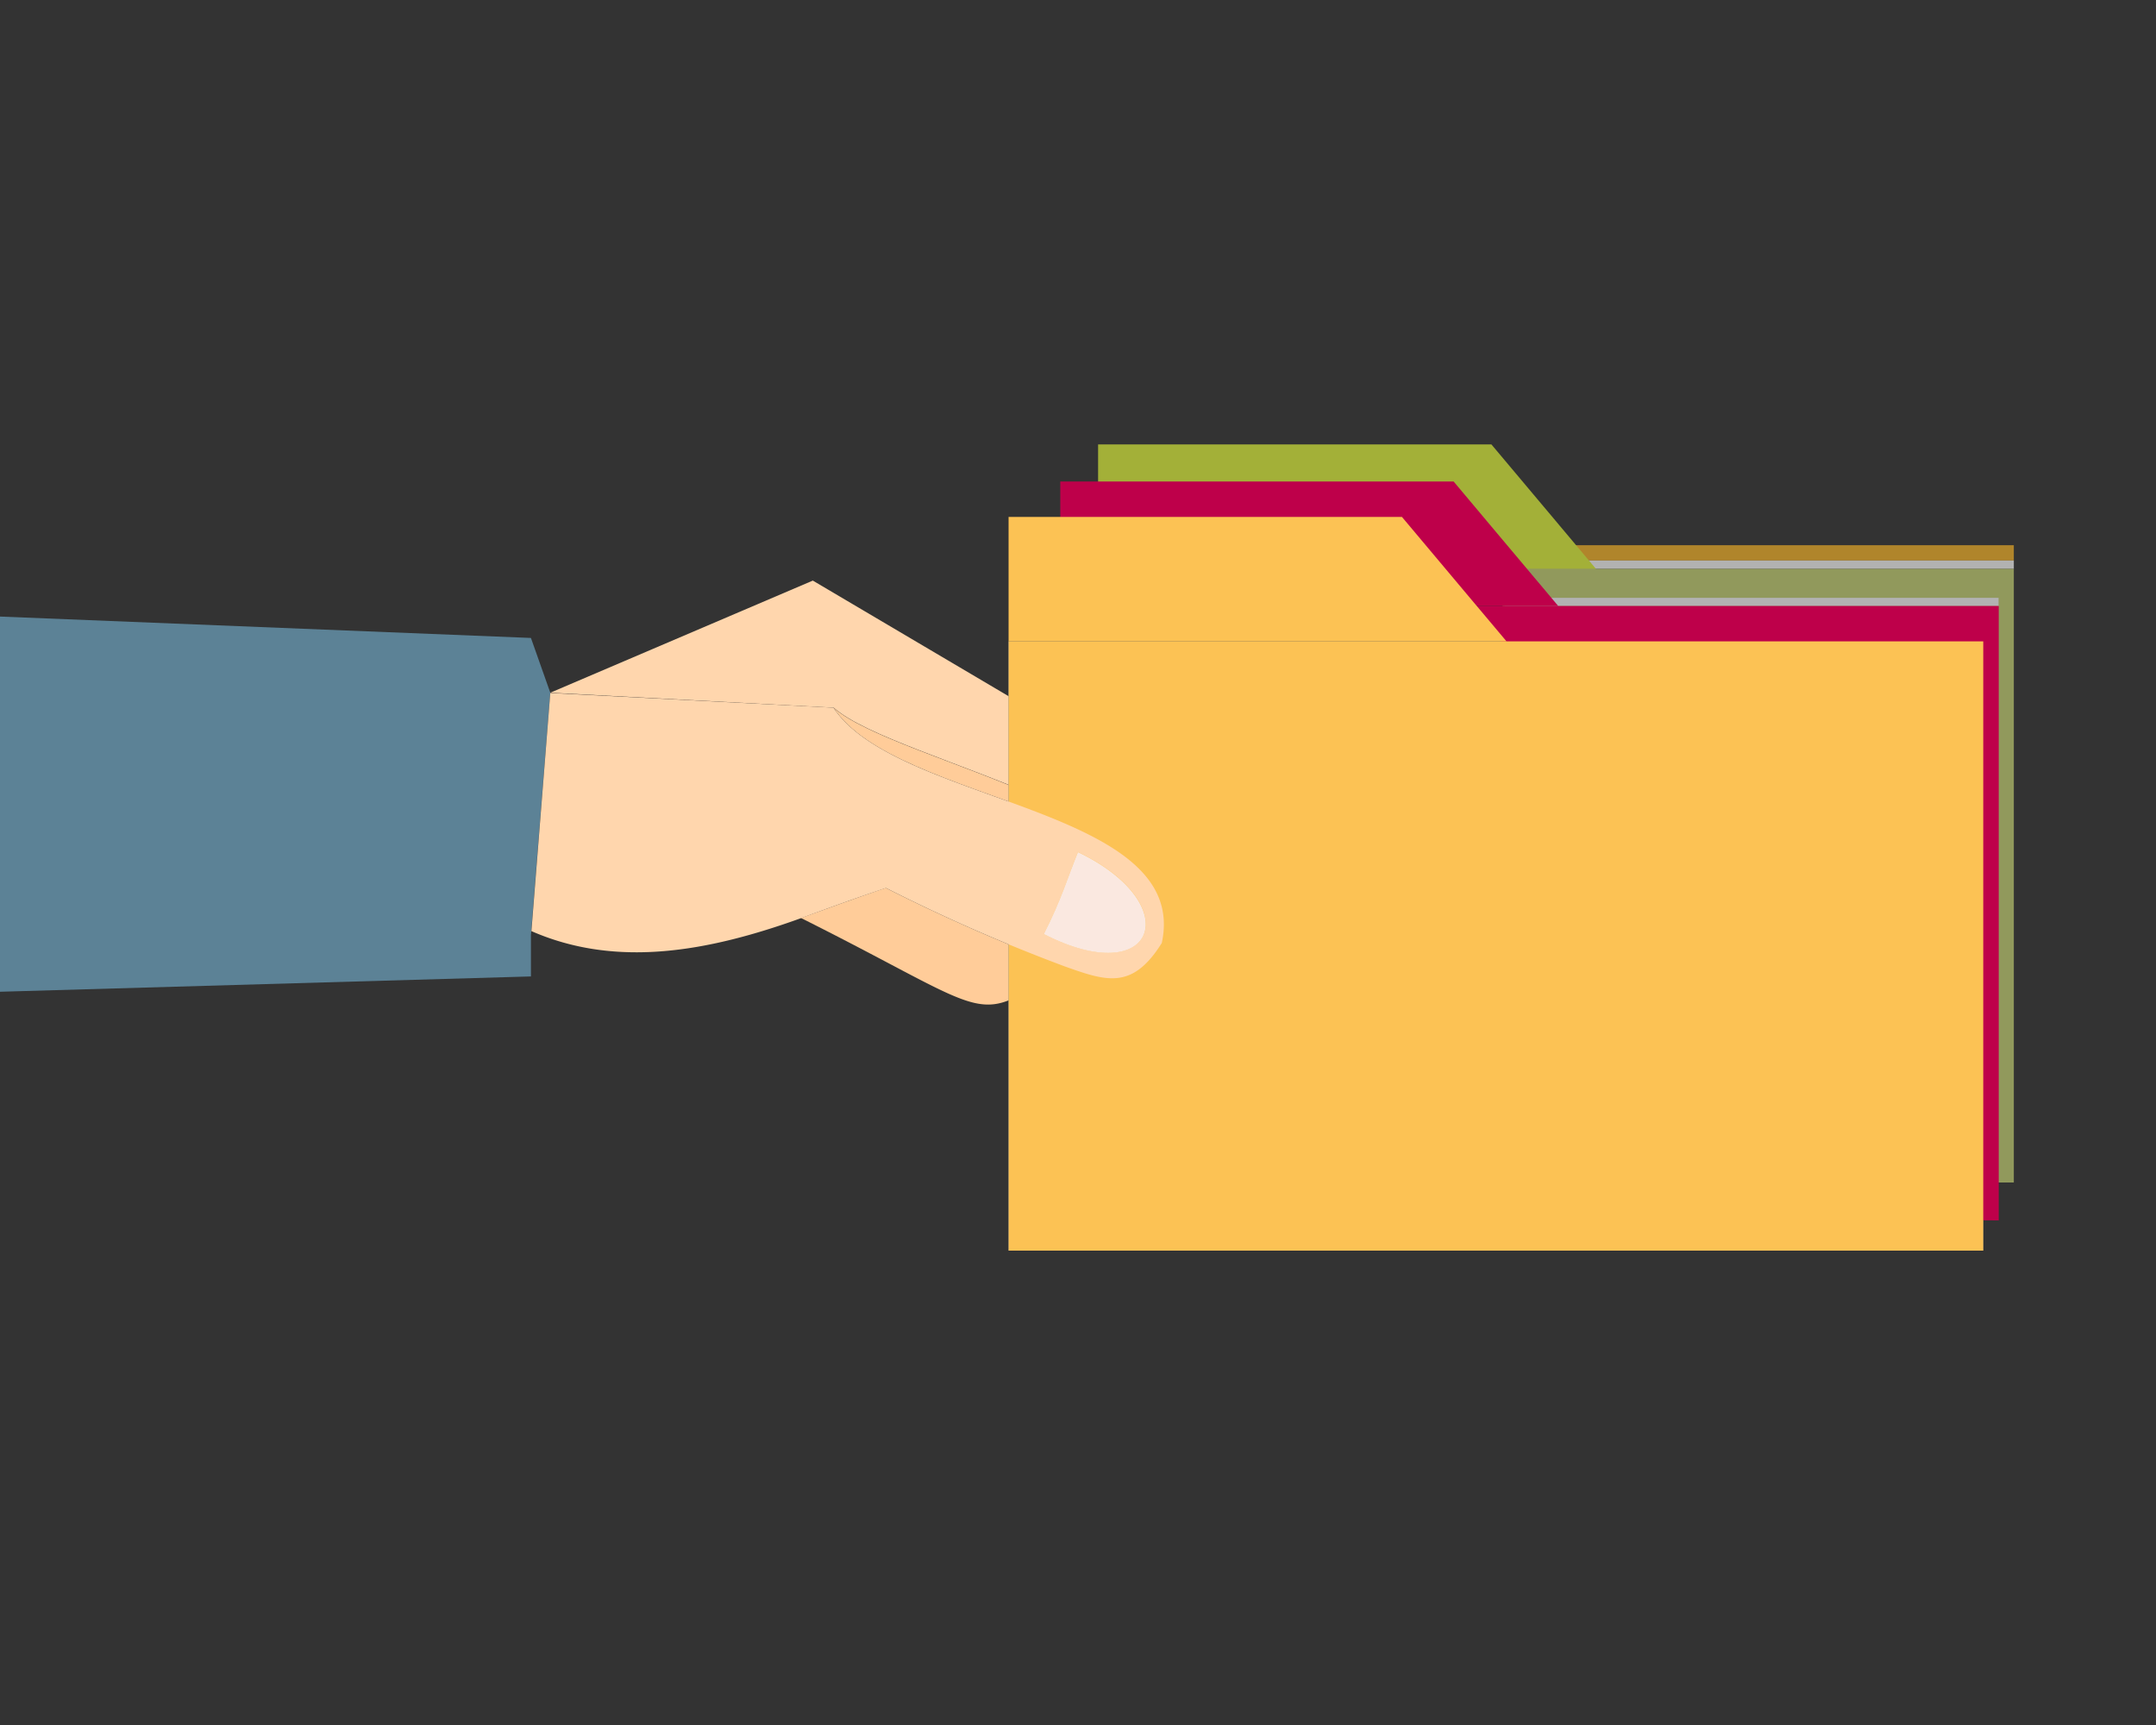
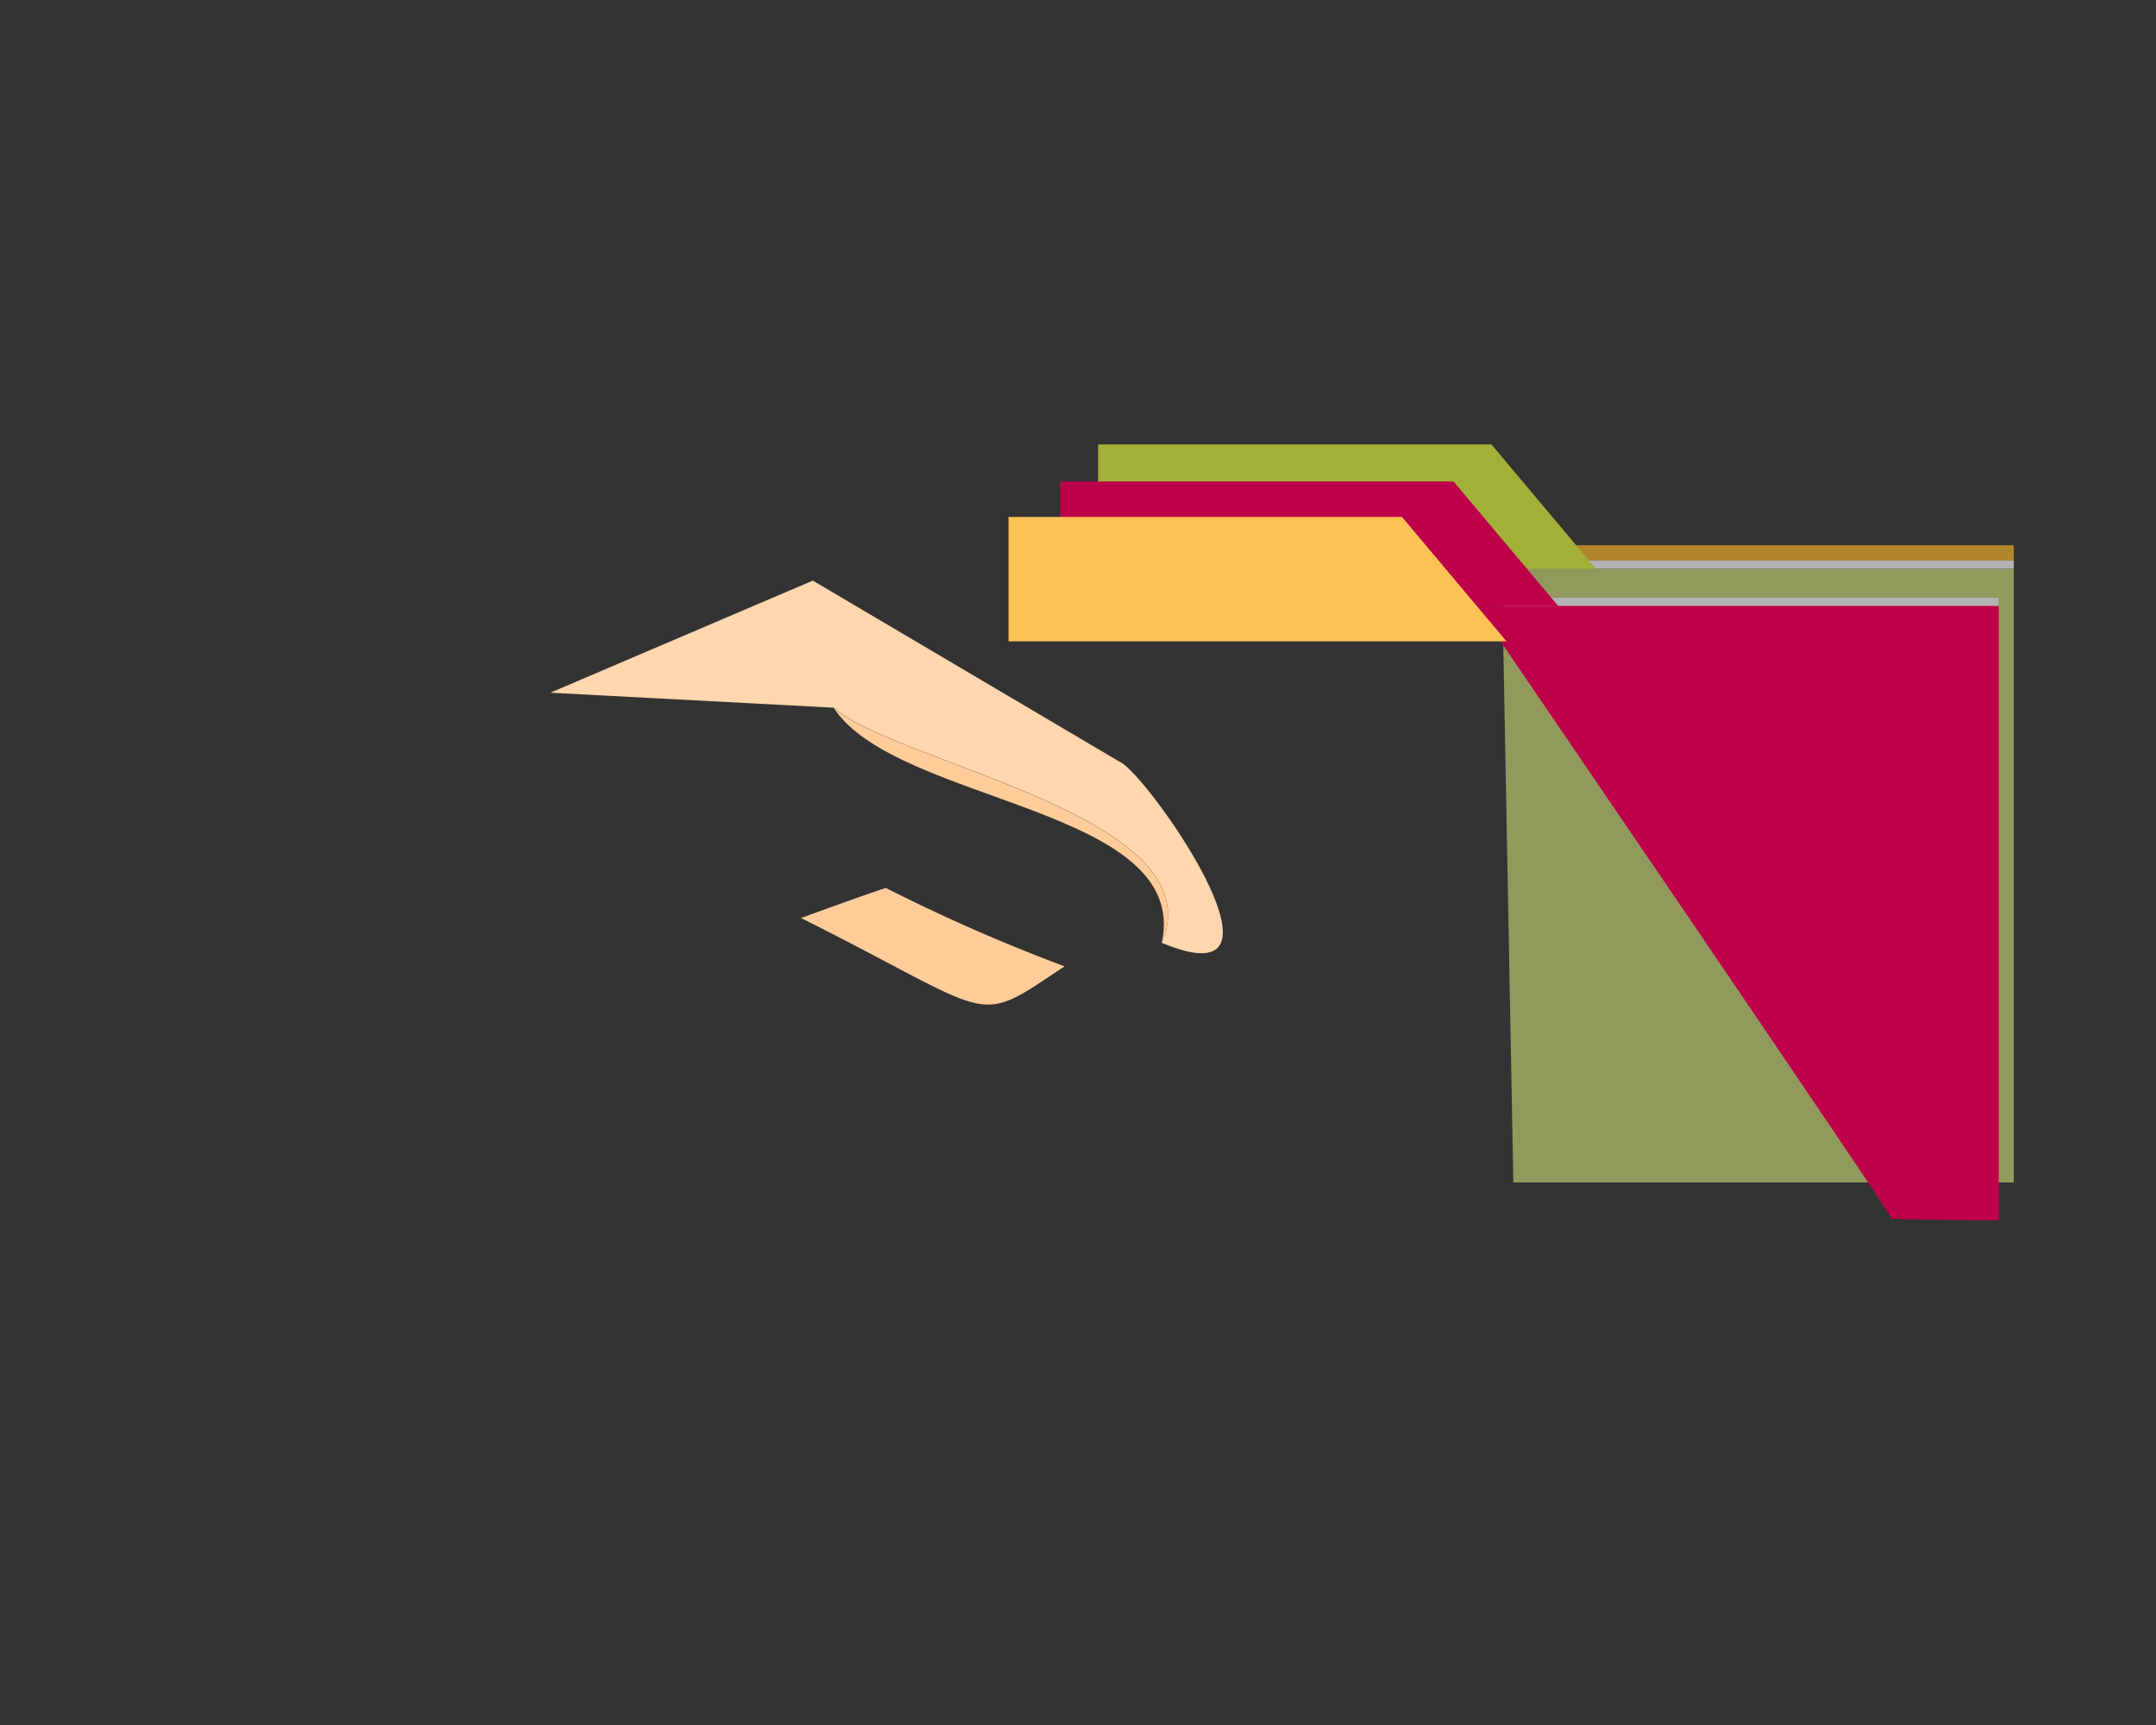
<svg xmlns="http://www.w3.org/2000/svg" id="Ebene_1" data-name="Ebene 1" viewBox="0 0 500 400">
  <rect x="0" y="0" width="500" height="400" fill="#333333" stroke="none" />
  <defs>
    <style>.cls-1{fill:none;}.cls-2{fill:#5c8296;}.cls-3{clip-path:url(#clip-path);}.cls-4{fill:#ffd6ad;}.cls-5{fill:#fc9;}.cls-6{fill:#637a99;}.cls-7{fill:#b0852b;}.cls-8{fill:#b2b2b2;}.cls-9{fill:#91995c;}.cls-10{fill:#be004a;}.cls-11{fill:#a3b038;}.cls-12{fill:#fcc254;}.cls-13{fill:#fae8e0;}</style>
    <clipPath id="clip-path">
      <rect class="cls-1" y="103.05" width="467.03" height="186.95" />
    </clipPath>
  </defs>
  <title>Projekte</title>
-   <polygon class="cls-2" points="0 229.97 123.13 226.42 123.13 216.85 127.62 160.63 123.13 147.93 0 142.97 0 229.97" />
  <g class="cls-3">
    <path class="cls-4" d="M193.3,164.1l-65.68-3.47,60.88-26,71.14,42c5.93,2.25,44.15,56.32,9.79,42,12.7-29.34-61.61-41.55-76.13-54.57" />
    <path class="cls-5" d="M193.3,164.1c14.52,13,88.83,25.23,76.13,54.57C276.32,187,208,186.55,193.3,164.1" />
    <path class="cls-5" d="M205.47,205.91a402.63,402.63,0,0,0,41.42,18.17C225.51,238.3,232,236,185.76,212.87c6-2.17,12.51-4.56,19.71-7" />
  </g>
-   <path class="cls-6" d="M241.89,227.35H289.8v52.21H241.89Zm107.49-78.62H233.9V290h226V148.73Z" />
  <polygon class="cls-7" points="343.68 126.43 346.66 129.97 467.03 129.97 467.03 126.43 343.68 126.43" />
  <polygon class="cls-8" points="346.66 129.97 348.3 131.92 467.03 131.92 467.03 129.97 346.66 129.97" />
  <polygon class="cls-9" points="348.3 131.92 350.96 274.2 467.03 274.2 467.03 131.92 348.3 131.92" />
  <polygon class="cls-8" points="463.49 138.63 347.41 138.63 349 140.52 463.49 140.52 463.49 138.63" />
  <g class="cls-3">
    <path class="cls-10" d="M348,148.73s91.12,133.46,90.63,133.79,24.9.47,24.9.47V140.52H341.92Z" />
  </g>
  <polygon class="cls-11" points="254.66 103.05 254.66 131.92 370.13 131.92 366.21 127.26 364.63 125.37 361.97 122.21 360.33 120.25 357.35 116.71 345.87 103.05 254.66 103.05" />
  <polygon class="cls-10" points="245.89 140.52 361.37 140.52 357.45 135.85 355.86 133.97 353.2 130.8 351.56 128.85 348.58 125.31 337.11 111.65 245.89 111.65 245.89 140.52" />
-   <polygon class="cls-12" points="349.38 148.72 233.9 148.72 233.9 290 459.94 290 459.94 148.72 349.38 148.72" />
  <polygon class="cls-12" points="233.9 148.72 349.38 148.72 345.46 144.06 343.87 142.17 341.21 139.01 339.57 137.06 336.59 133.51 325.12 119.86 233.9 119.86 233.9 148.72" />
  <g class="cls-3">
-     <path class="cls-4" d="M250,197.57c-2.52,6.16-3.74,10.81-7.92,19,25.85,13.24,33.41-6.77,7.92-19M193.3,164.1c14.73,22.45,83,22.9,76.13,54.57-6.83,10.92-12.8,8.88-22.54,5.41a402.63,402.63,0,0,1-41.42-18.17c-7.2,2.4-13.7,4.79-19.71,7-21.55,7.78-42.81,11.63-62.52,3l4.38-55.22Z" />
-     <path class="cls-13" d="M242.07,216.59c4.18-8.21,5.4-12.86,7.92-19,25.49,12.25,17.93,32.26-7.92,19" />
-   </g>
+     </g>
</svg>